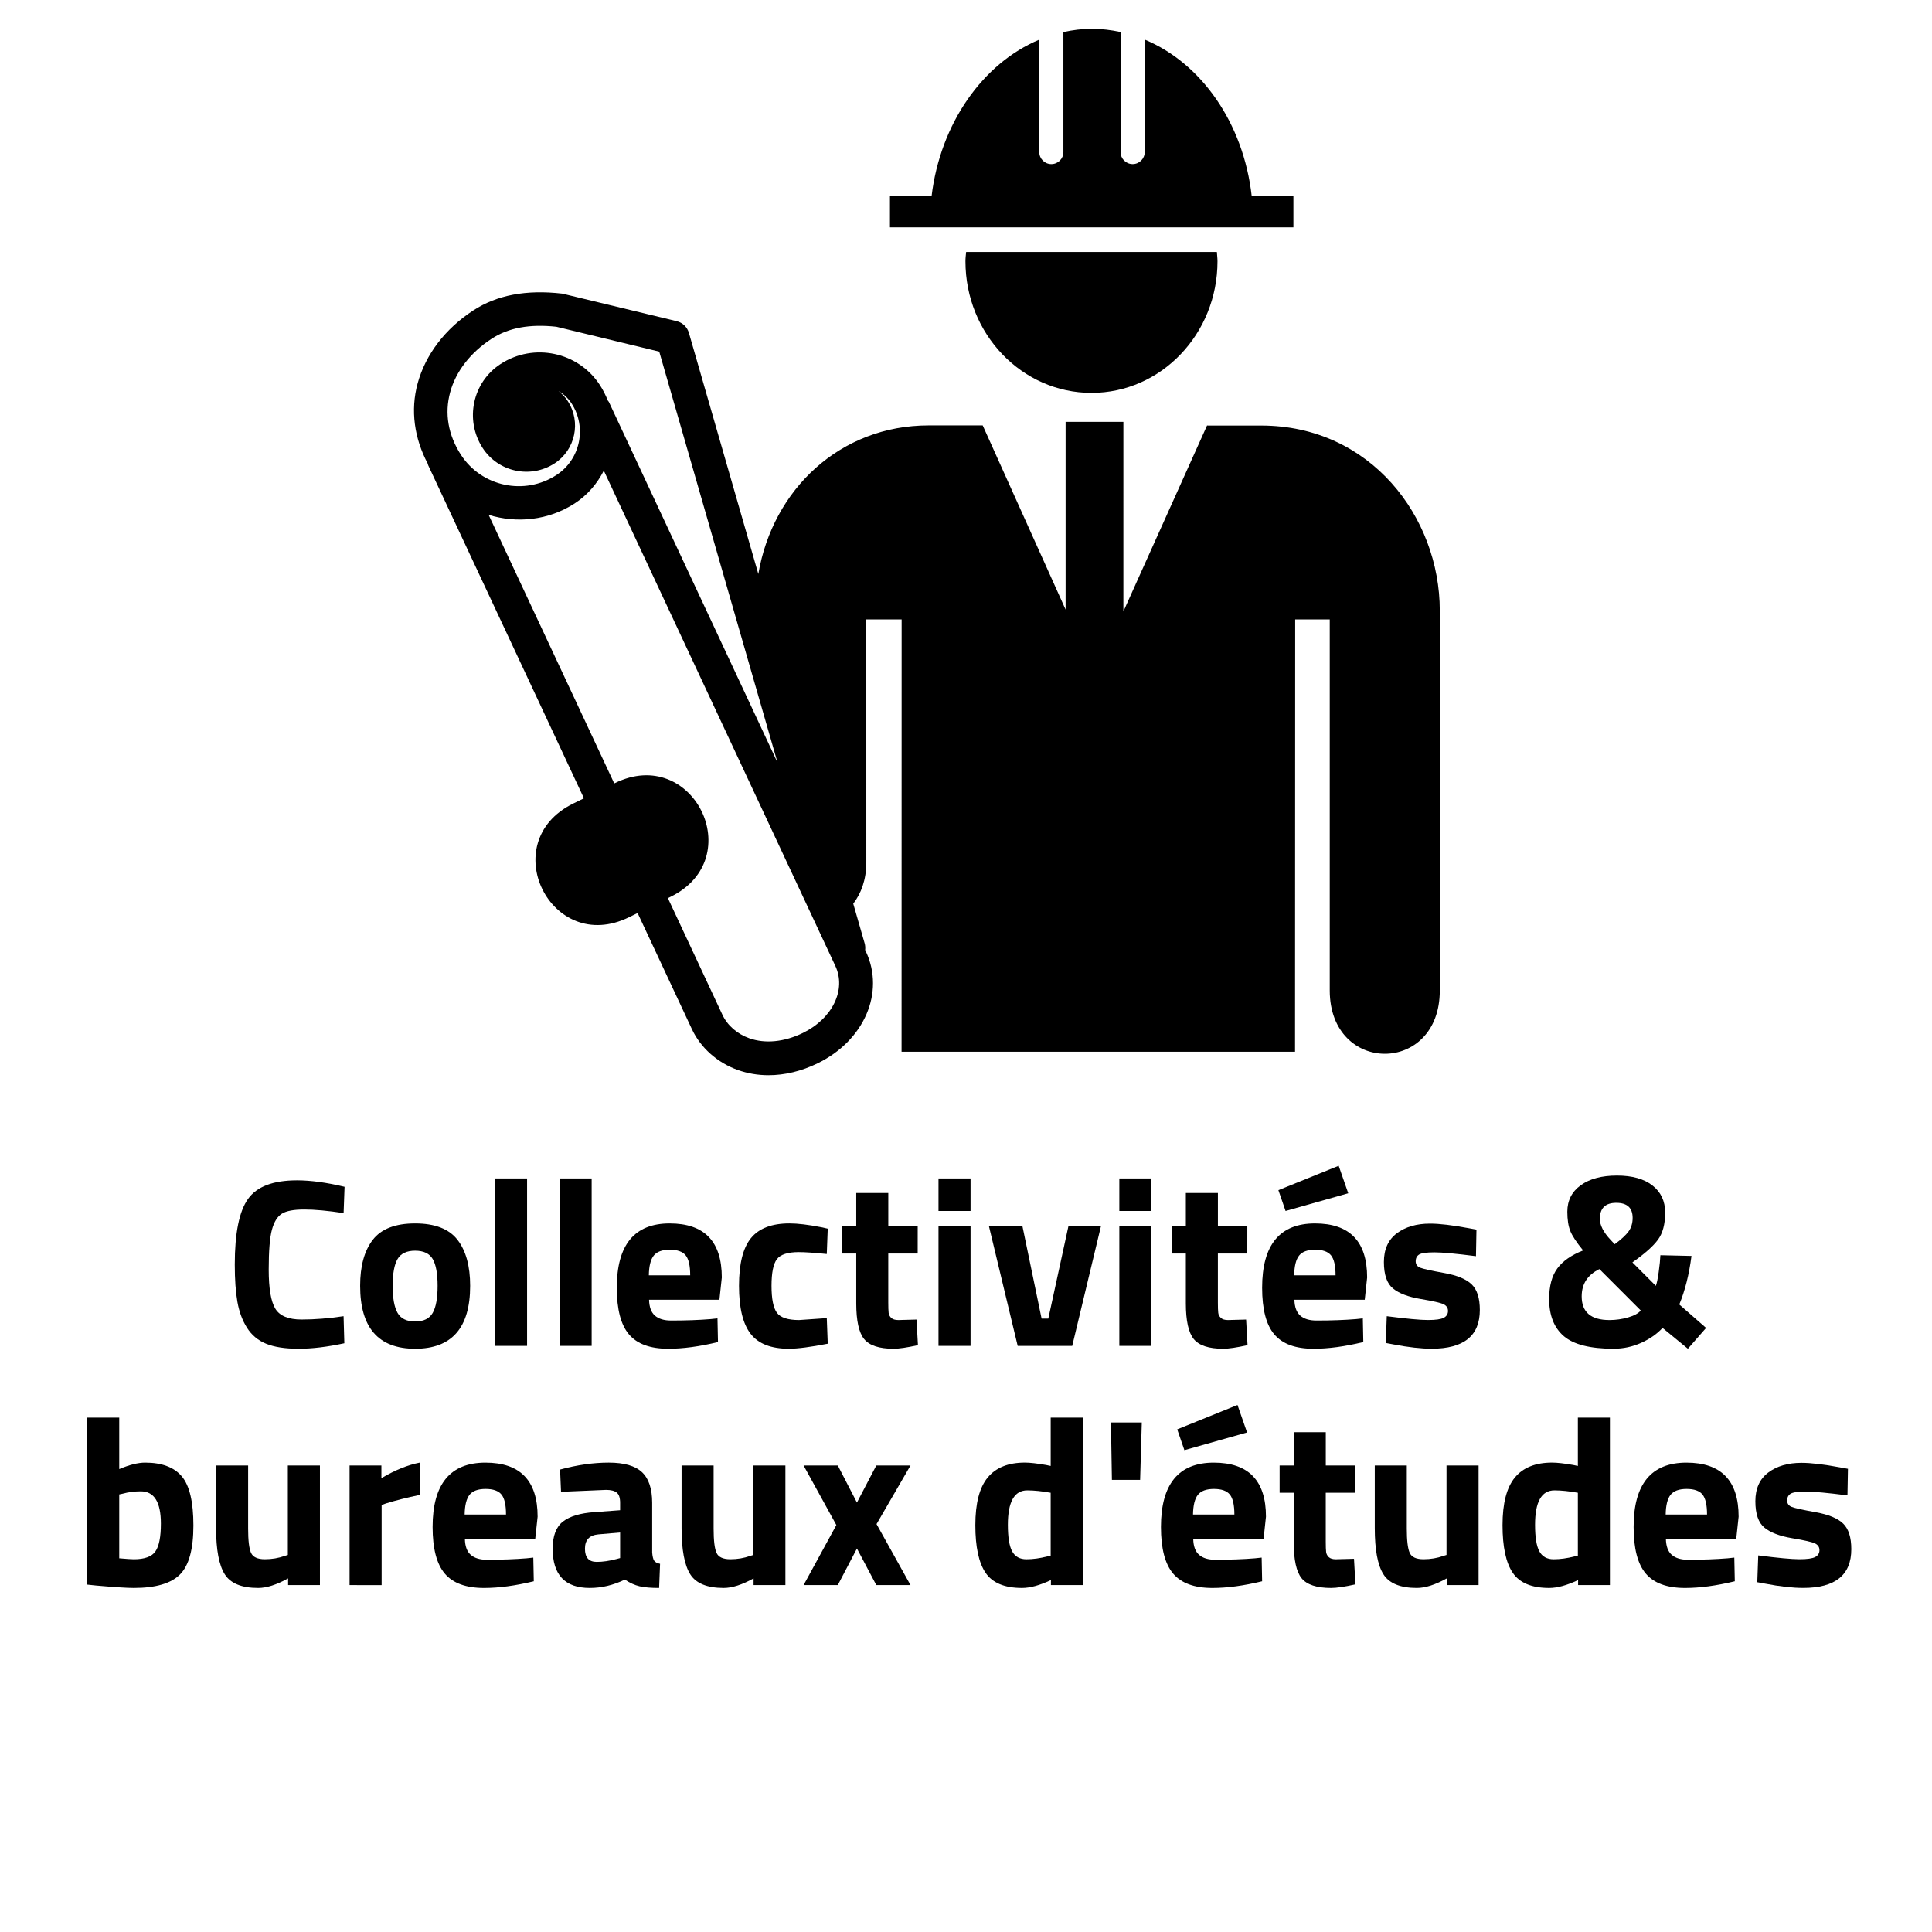
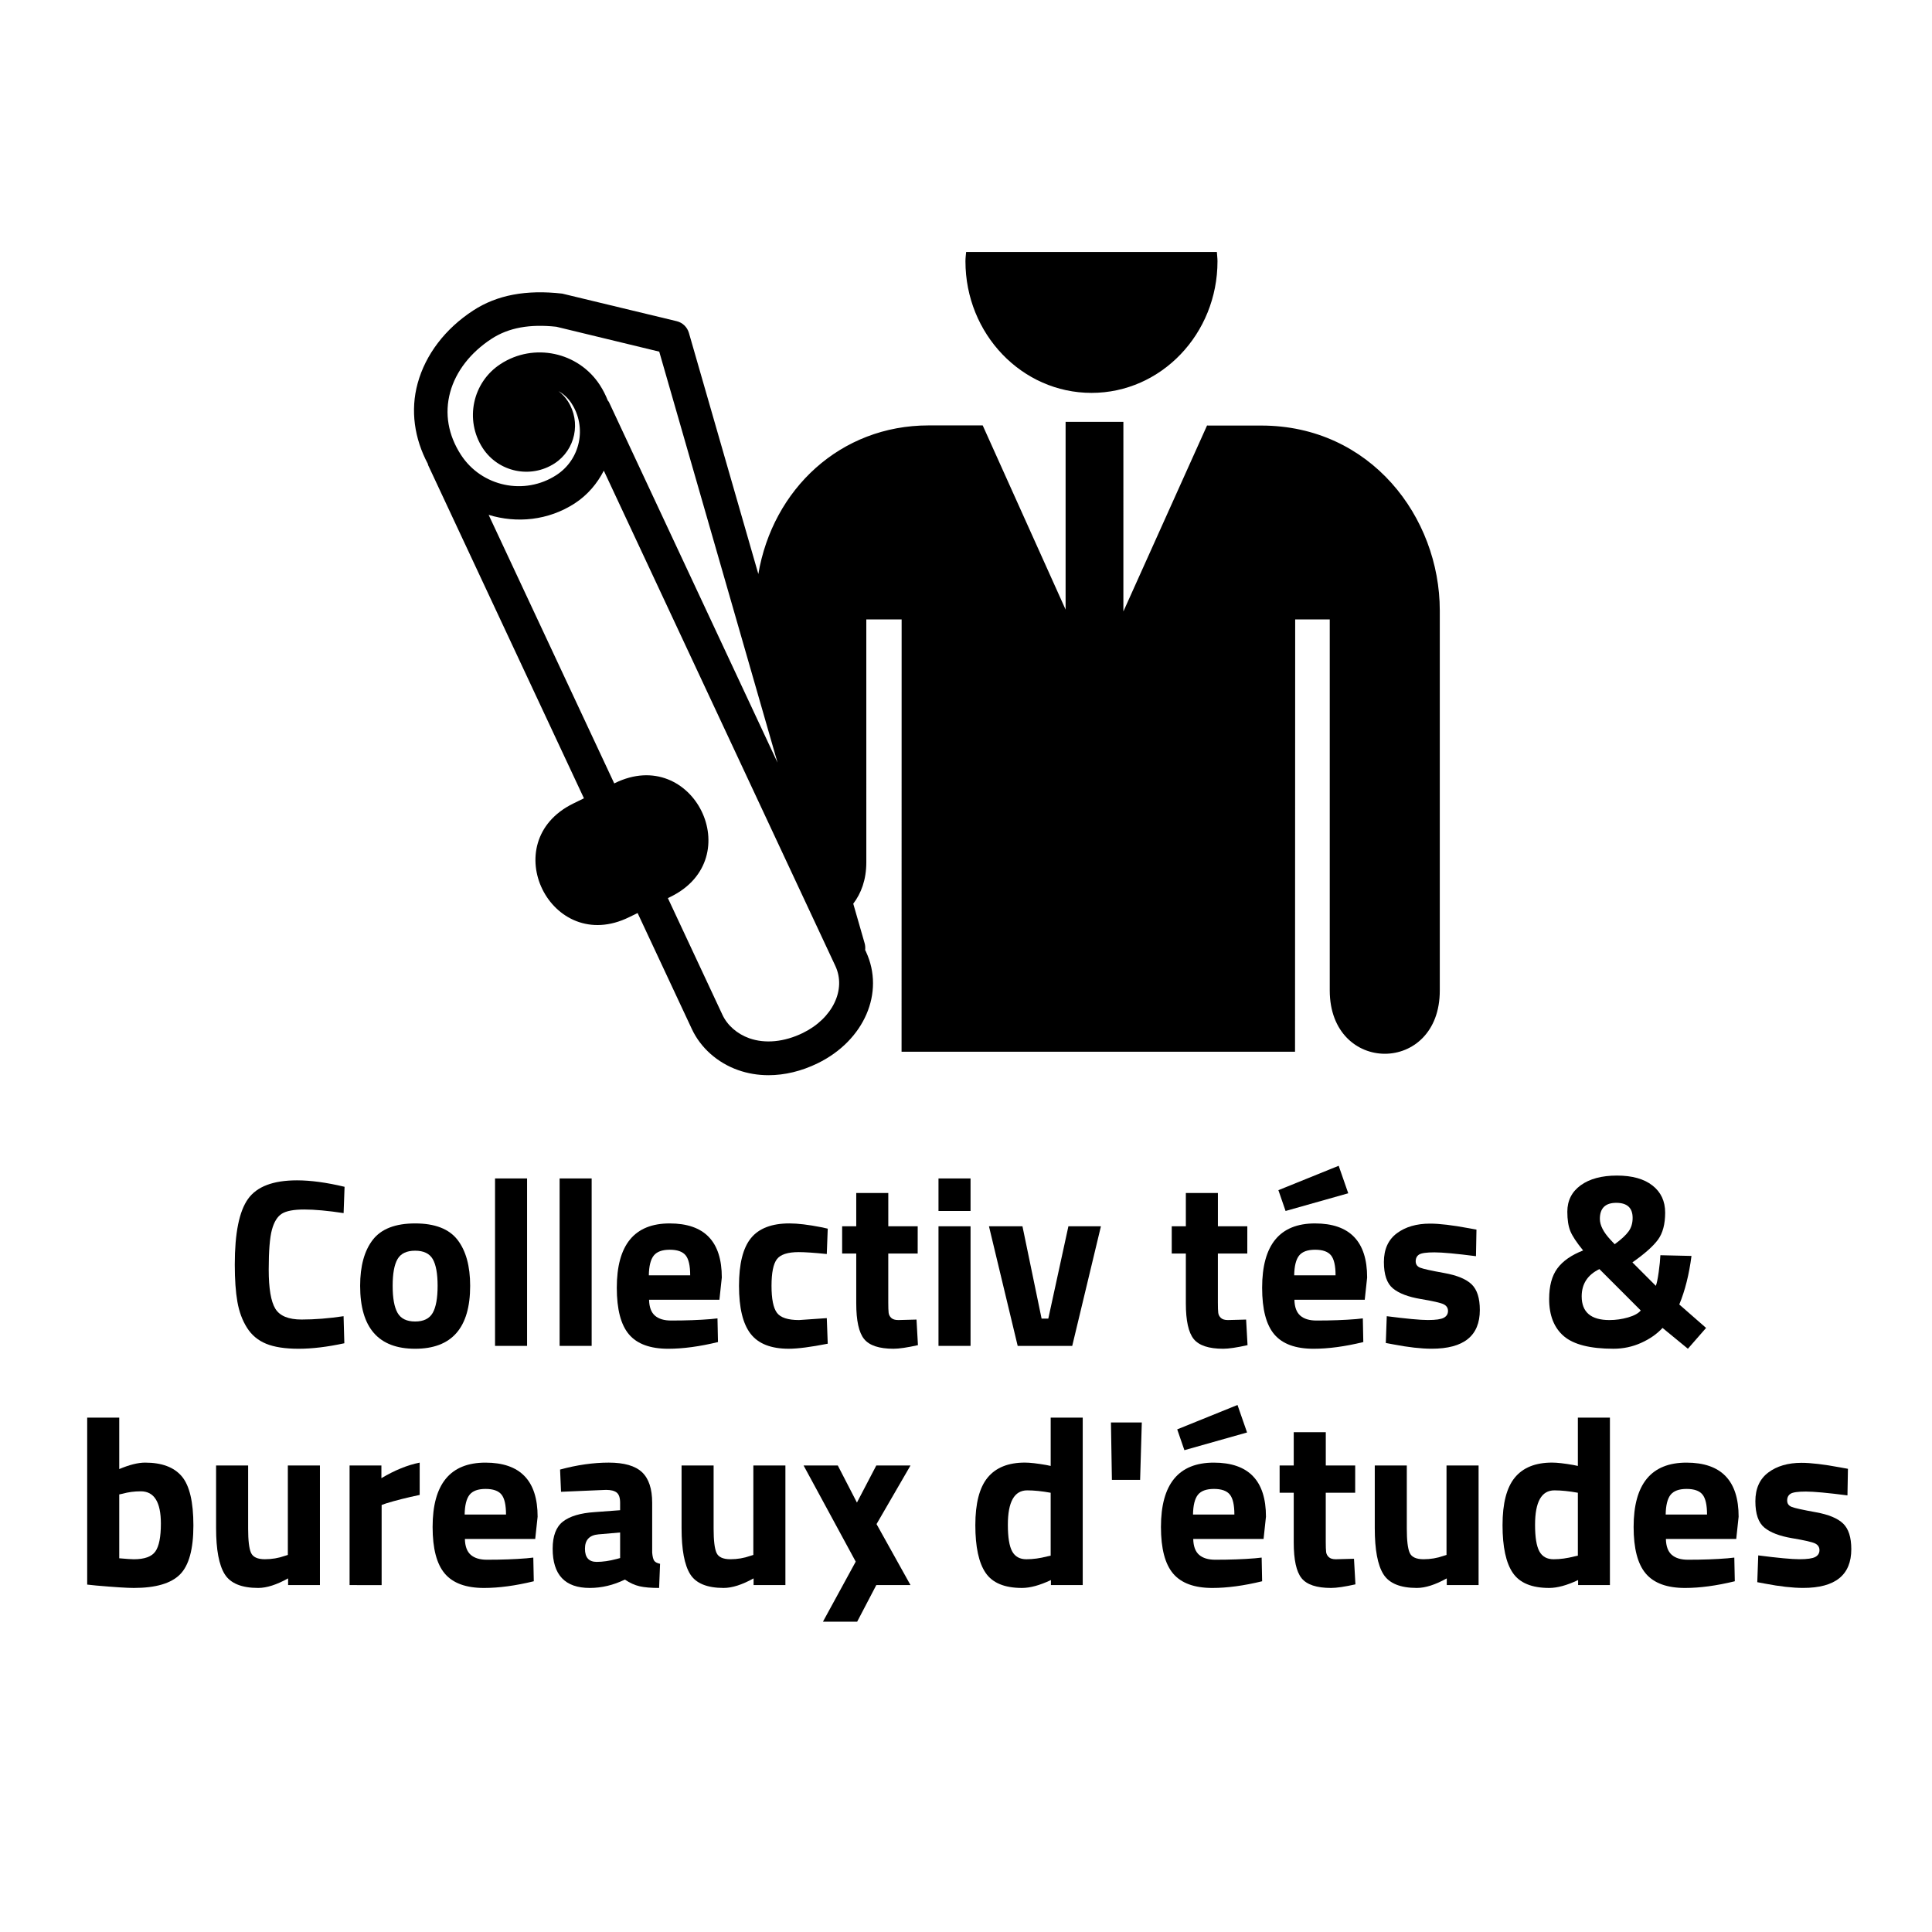
<svg xmlns="http://www.w3.org/2000/svg" version="1.1" id="Calque_1" x="0px" y="0px" width="210px" height="210px" viewBox="0 0 210 210" enable-background="new 0 0 210 210" xml:space="preserve">
-   <rect fill="none" width="210" height="210" />
  <g>
    <path fill="#000000" d="M105.014,27.391c-0.031,0.336-0.074,0.665-0.074,1.006c0,7.904,6.138,14.308,13.703,14.308   c7.562,0,13.693-6.405,13.693-14.308c0-0.344-0.049-0.673-0.068-1.006H105.014z" />
-     <path fill="#000000" d="M136.055,21.312c-0.896-7.943-5.486-14.457-11.629-17.008v12.222c0,0.724-0.59,1.31-1.311,1.31   c-0.727,0-1.312-0.586-1.312-1.31V3.481c-1.012-0.22-2.053-0.35-3.117-0.35c-1.062,0-2.09,0.133-3.1,0.354v13.042   c0,0.724-0.584,1.31-1.311,1.31c-0.726,0-1.31-0.586-1.31-1.31V4.309c-6.133,2.563-10.75,9.103-11.705,17.003h-4.526v3.403h43.854   v-3.403H136.055z" />
    <path fill="#000000" d="M87.271,112.277c-2.021,0.986-4.097,1.186-5.826,0.578c-1.314-0.471-2.383-1.396-2.922-2.556l-5.929-12.68   l0.308-0.148c8.514-4.18,2.438-16.537-6.074-12.349l-0.062,0.034L53.113,55.963c3.062,0.939,6.48,0.618,9.367-1.253   c1.398-0.914,2.438-2.158,3.152-3.551l25.166,53.833C92.008,107.575,90.488,110.707,87.271,112.277 M50.107,49.445   c-1.396-2.151-1.803-4.505-1.176-6.81c0.616-2.264,2.219-4.329,4.506-5.814c1.867-1.213,4.164-1.614,7.035-1.305l11.184,2.706   l12.859,44.674L66.189,43.702c-0.029-0.068-0.088-0.111-0.127-0.172c-0.226-0.576-0.513-1.141-0.861-1.681   c-2.346-3.604-7.188-4.628-10.793-2.281c-3.055,1.985-3.922,6.084-1.938,9.14c1.706,2.611,5.21,3.353,7.817,1.657   c2.254-1.469,2.896-4.503,1.434-6.757c-0.275-0.427-0.615-0.792-1.01-1.092c0.557,0.317,1.043,0.763,1.414,1.333   c1.691,2.603,0.955,6.099-1.646,7.787C57.012,53.889,52.359,52.904,50.107,49.445 M137.09,46.256l-5.891-0.003l-9.092,20.21V45.855   h-6.281v20.403l-9.01-20.017l-5.881-0.001c-9.584,0-16.939,6.923-18.508,16.152l-7.546-26.208c-0.184-0.634-0.69-1.12-1.33-1.273   l-12.442-2.997c-3.922-0.446-7.09,0.151-9.67,1.832c-3.041,1.976-5.187,4.787-6.043,7.923c-0.803,2.929-0.363,5.981,1.104,8.743   c0.02,0.047,0.014,0.095,0.033,0.142l16.938,36.217l-1.172,0.574c-8.51,4.187-2.436,16.534,6.076,12.352l0.929-0.453l5.897,12.609   c0.951,2.041,2.781,3.666,5.02,4.459c1.053,0.373,2.17,0.558,3.312,0.558c1.754,0,3.58-0.435,5.346-1.297   c5.062-2.474,7.318-7.688,5.246-12.132l-0.088-0.182c0.027-0.236,0.014-0.486-0.057-0.732l-1.236-4.297   c0.848-1.113,1.42-2.586,1.42-4.51V67.33h3.84l-0.008,46.988h42.768l0.016-46.988h3.757v40.318c0,9.189,11.985,9.189,11.961,0   v-41.29C156.494,56.206,148.975,46.256,137.09,46.256" />
  </g>
  <g>
    <path fill="#000000" d="M37.428,146.006c-1.838,0.398-3.492,0.598-4.967,0.598c-1.473,0-2.65-0.182-3.535-0.545   s-1.578-0.944-2.08-1.742c-0.504-0.797-0.85-1.732-1.041-2.809c-0.189-1.074-0.285-2.427-0.285-4.056   c0-3.415,0.48-5.794,1.443-7.138c0.961-1.344,2.732-2.016,5.316-2.016c1.49,0,3.215,0.234,5.174,0.702l-0.104,2.86   c-1.718-0.262-3.144-0.392-4.277-0.392c-1.135,0-1.945,0.152-2.432,0.455c-0.484,0.304-0.845,0.88-1.078,1.729   c-0.234,0.849-0.353,2.297-0.353,4.342c0,2.046,0.238,3.463,0.715,4.251c0.478,0.789,1.431,1.183,2.86,1.183   c1.431,0,2.951-0.121,4.562-0.363L37.428,146.006z" />
    <path fill="#000000" d="M40.521,134.761c0.918-1.187,2.453-1.78,4.602-1.78s3.684,0.595,4.604,1.78   c0.918,1.188,1.377,2.856,1.377,5.005c0,4.561-1.994,6.838-5.979,6.838s-5.979-2.277-5.979-6.838   C39.145,137.617,39.604,135.948,40.521,134.761z M43.213,142.704c0.354,0.624,0.992,0.937,1.91,0.937   c0.919,0,1.557-0.312,1.912-0.937c0.354-0.624,0.531-1.604,0.531-2.938s-0.178-2.305-0.531-2.912   c-0.355-0.605-0.993-0.908-1.912-0.908c-0.918,0-1.557,0.303-1.91,0.908c-0.355,0.607-0.533,1.578-0.533,2.912   C42.68,141.102,42.857,142.08,43.213,142.704z" />
    <path fill="#000000" d="M53.809,146.292v-18.2h3.482v18.2H53.809z" />
    <path fill="#000000" d="M60.827,146.292v-18.2h3.483v18.2H60.827z" />
    <path fill="#000000" d="M71.188,143.003c0.407,0.354,0.992,0.533,1.756,0.533c1.611,0,3.051-0.052,4.315-0.156l0.728-0.078   l0.054,2.574c-1.994,0.485-3.797,0.728-5.408,0.728c-1.959,0-3.381-0.52-4.264-1.56c-0.886-1.04-1.326-2.729-1.326-5.069   c0-4.662,1.914-6.994,5.746-6.994c3.776,0,5.668,1.959,5.668,5.877l-0.26,2.418h-7.646C70.568,142.07,70.78,142.646,71.188,143.003   z M75.021,138.622c0-1.04-0.164-1.765-0.492-2.171c-0.33-0.407-0.906-0.611-1.729-0.611s-1.403,0.213-1.741,0.637   c-0.339,0.426-0.518,1.142-0.533,2.146L75.021,138.622L75.021,138.622z" />
    <path fill="#000000" d="M85.812,132.98c0.9,0,2.055,0.139,3.459,0.414l0.701,0.156l-0.104,2.756   c-1.369-0.138-2.384-0.207-3.043-0.207c-1.195,0-1.988,0.256-2.379,0.768c-0.39,0.512-0.585,1.479-0.585,2.898   c0,1.422,0.195,2.396,0.585,2.926c0.391,0.527,1.19,0.793,2.405,0.793l3.017-0.209l0.104,2.781   c-1.854,0.364-3.269,0.547-4.238,0.547c-1.924,0-3.308-0.541-4.146-1.625c-0.841-1.084-1.262-2.82-1.262-5.213   s0.434-4.121,1.301-5.188C82.493,133.514,83.889,132.98,85.812,132.98z" />
    <path fill="#000000" d="M99.748,136.256h-3.197v5.33c0,0.521,0.014,0.889,0.039,1.105s0.121,0.401,0.285,0.559   c0.165,0.156,0.42,0.234,0.768,0.234l1.978-0.053l0.155,2.781c-1.161,0.26-2.047,0.391-2.651,0.391   c-1.562,0-2.627-0.352-3.198-1.054c-0.572-0.702-0.857-1.997-0.857-3.887v-5.408h-1.533v-2.964h1.533v-3.614h3.483v3.614h3.197   L99.748,136.256L99.748,136.256z" />
    <path fill="#000000" d="M102.01,131.628v-3.536h3.484v3.536H102.01z M102.01,146.292v-13h3.484v13H102.01z" />
    <path fill="#000000" d="M107.496,133.292h3.641l2.08,10.036h0.729l2.185-10.036h3.535l-3.119,13h-5.929L107.496,133.292z" />
-     <path fill="#000000" d="M121.666,131.628v-3.536h3.482v3.536H121.666z M121.666,146.292v-13h3.482v13H121.666z" />
    <path fill="#000000" d="M135.576,136.256h-3.198v5.33c0,0.521,0.013,0.889,0.039,1.105c0.024,0.217,0.121,0.401,0.286,0.559   c0.164,0.156,0.42,0.234,0.767,0.234l1.977-0.053l0.155,2.781c-1.16,0.26-2.045,0.391-2.65,0.391c-1.561,0-2.627-0.352-3.198-1.054   s-0.858-1.997-0.858-3.887v-5.408h-1.533v-2.964h1.533v-3.614h3.484v3.614h3.198L135.576,136.256L135.576,136.256z" />
    <path fill="#000000" d="M141.335,143.003c0.406,0.354,0.991,0.533,1.755,0.533c1.611,0,3.051-0.052,4.315-0.156l0.729-0.078   l0.052,2.574c-1.992,0.485-3.795,0.728-5.408,0.728c-1.959,0-3.379-0.52-4.264-1.56c-0.884-1.04-1.326-2.729-1.326-5.069   c0-4.662,1.916-6.994,5.746-6.994c3.778,0,5.668,1.959,5.668,5.877l-0.26,2.418h-7.645   C140.715,142.07,140.927,142.646,141.335,143.003z M138.956,129.366l6.552-2.652l1.04,2.99l-6.812,1.924L138.956,129.366z    M145.17,138.622c0-1.04-0.165-1.765-0.494-2.171c-0.33-0.407-0.906-0.611-1.729-0.611c-0.823,0-1.403,0.213-1.742,0.637   c-0.338,0.426-0.516,1.142-0.532,2.146L145.17,138.622L145.17,138.622z" />
    <path fill="#000000" d="M160.432,136.542c-2.148-0.276-3.652-0.416-4.512-0.416c-0.857,0-1.412,0.078-1.663,0.233   c-0.252,0.156-0.378,0.402-0.378,0.74c0,0.34,0.17,0.572,0.508,0.702s1.204,0.321,2.601,0.572c1.396,0.251,2.388,0.663,2.977,1.235   c0.591,0.57,0.886,1.498,0.886,2.781c0,2.809-1.742,4.211-5.228,4.211c-1.144,0-2.53-0.154-4.16-0.468l-0.832-0.155l0.104-2.912   c2.148,0.277,3.644,0.416,4.484,0.416c0.84,0,1.412-0.082,1.717-0.246c0.303-0.165,0.455-0.412,0.455-0.741   s-0.162-0.572-0.481-0.729c-0.32-0.154-1.152-0.346-2.496-0.57c-1.343-0.227-2.345-0.606-3.003-1.146   c-0.659-0.536-0.988-1.495-0.988-2.873s0.469-2.418,1.404-3.12c0.938-0.701,2.141-1.053,3.613-1.053   c1.022,0,2.418,0.165,4.187,0.494l0.858,0.156L160.432,136.542z" />
    <path fill="#000000" d="M171.818,128.833c0.972-0.702,2.285-1.054,3.939-1.054c1.655,0,2.941,0.359,3.86,1.08   c0.919,0.719,1.378,1.701,1.378,2.949s-0.26,2.229-0.779,2.938c-0.521,0.711-1.447,1.534-2.781,2.47l2.547,2.549   c0.104-0.261,0.209-0.763,0.312-1.509c0.104-0.745,0.164-1.353,0.182-1.819l3.381,0.078c-0.26,2.012-0.702,3.771-1.326,5.277   l2.912,2.548l-1.977,2.263l-2.756-2.263c-0.607,0.659-1.383,1.2-2.327,1.625s-1.946,0.638-3.003,0.638   c-2.531,0-4.329-0.455-5.396-1.364c-1.064-0.91-1.599-2.259-1.599-4.044c0-1.403,0.294-2.51,0.884-3.314   c0.59-0.806,1.525-1.46,2.809-1.963c-0.711-0.866-1.174-1.568-1.391-2.105c-0.218-0.537-0.326-1.238-0.326-2.105   C170.363,130.493,170.85,129.535,171.818,128.833z M174.939,143.484c0.692,0,1.369-0.096,2.027-0.286s1.118-0.442,1.378-0.755   l-4.497-4.498c-1.283,0.625-1.925,1.611-1.925,2.965C171.924,142.626,172.929,143.484,174.939,143.484z M173.898,132.486   c0,0.693,0.391,1.455,1.17,2.287l0.442,0.469c0.71-0.521,1.214-0.983,1.509-1.393c0.295-0.406,0.441-0.896,0.441-1.469   c0-1.092-0.595-1.638-1.781-1.638C174.493,130.744,173.898,131.325,173.898,132.486z" />
    <path fill="#000000" d="M15.77,158.98c1.82,0,3.15,0.498,3.99,1.494c0.842,0.996,1.262,2.777,1.262,5.344   c0,2.565-0.485,4.338-1.455,5.315c-0.973,0.979-2.645,1.47-5.02,1.47c-0.745,0-2.105-0.088-4.082-0.261l-0.988-0.104v-18.147h3.484   v5.591C14.07,159.214,15.006,158.98,15.77,158.98z M14.547,169.484c1.162,0,1.941-0.282,2.34-0.846   c0.398-0.562,0.6-1.572,0.6-3.029c0-2.34-0.729-3.51-2.186-3.51c-0.693,0-1.352,0.086-1.976,0.26l-0.364,0.078v6.941   C13.758,169.449,14.287,169.484,14.547,169.484z" />
    <path fill="#000000" d="M31.291,159.292h3.484v13h-3.459v-0.728c-1.248,0.692-2.332,1.039-3.25,1.039   c-1.803,0-3.017-0.498-3.641-1.494c-0.624-0.998-0.937-2.666-0.937-5.006v-6.812h3.483v6.864c0,1.282,0.104,2.157,0.312,2.626   c0.207,0.468,0.711,0.701,1.508,0.701c0.762,0,1.482-0.121,2.158-0.363l0.338-0.104v-9.724H31.291z" />
    <path fill="#000000" d="M37.998,172.292v-13h3.459v1.378c1.455-0.865,2.842-1.43,4.16-1.689v3.511   c-1.404,0.295-2.609,0.598-3.614,0.909l-0.521,0.183v8.71L37.998,172.292L37.998,172.292z" />
    <path fill="#000000" d="M51.168,169.003c0.406,0.354,0.992,0.533,1.754,0.533c1.613,0,3.051-0.052,4.316-0.156l0.729-0.078   l0.053,2.574c-1.994,0.485-3.797,0.728-5.408,0.728c-1.959,0-3.381-0.52-4.264-1.56c-0.885-1.04-1.326-2.729-1.326-5.069   c0-4.662,1.914-6.994,5.746-6.994c3.777,0,5.668,1.959,5.668,5.877l-0.261,2.418h-7.644   C50.548,168.07,50.76,168.646,51.168,169.003z M55.002,164.622c0-1.04-0.164-1.765-0.493-2.171   c-0.329-0.407-0.905-0.611-1.729-0.611s-1.404,0.213-1.742,0.637c-0.338,0.426-0.517,1.142-0.533,2.146L55.002,164.622   L55.002,164.622z" />
    <path fill="#000000" d="M70.889,163.348v5.408c0.034,0.416,0.104,0.707,0.207,0.871c0.104,0.165,0.321,0.282,0.65,0.352   l-0.104,2.625c-0.886,0-1.592-0.061-2.119-0.182c-0.529-0.121-1.062-0.363-1.601-0.729c-1.248,0.606-2.521,0.91-3.821,0.91   c-2.687,0-4.029-1.422-4.029-4.265c0-1.387,0.373-2.37,1.117-2.95c0.746-0.58,1.891-0.924,3.434-1.027l2.781-0.207v-0.807   c0-0.537-0.121-0.906-0.363-1.104c-0.244-0.199-0.634-0.3-1.171-0.3l-4.888,0.209l-0.104-2.418   c1.854-0.504,3.617-0.754,5.291-0.754c1.672,0,2.877,0.347,3.613,1.039C70.52,160.714,70.889,161.823,70.889,163.348z    M65.039,166.779c-0.973,0.088-1.457,0.606-1.457,1.561s0.425,1.43,1.273,1.43c0.658,0,1.379-0.104,2.158-0.312l0.391-0.104v-2.78   L65.039,166.779z" />
    <path fill="#000000" d="M81.887,159.292h3.483v13h-3.458v-0.728c-1.248,0.692-2.332,1.039-3.25,1.039   c-1.803,0-3.016-0.498-3.641-1.494c-0.623-0.998-0.937-2.666-0.937-5.006v-6.812h3.483v6.864c0,1.282,0.104,2.157,0.312,2.626   c0.208,0.468,0.711,0.701,1.51,0.701c0.762,0,1.48-0.121,2.156-0.363l0.339-0.104L81.887,159.292L81.887,159.292z" />
-     <path fill="#000000" d="M87.346,159.292h3.719l2.08,4.03l2.105-4.03h3.718l-3.692,6.37l3.692,6.63H95.25l-2.105-3.978l-2.08,3.978   h-3.719l3.562-6.526L87.346,159.292z" />
+     <path fill="#000000" d="M87.346,159.292h3.719l2.08,4.03l2.105-4.03h3.718l-3.692,6.37l3.692,6.63H95.25l-2.08,3.978   h-3.719l3.562-6.526L87.346,159.292z" />
    <path fill="#000000" d="M117.688,154.092v18.2h-3.457v-0.546c-1.215,0.572-2.263,0.857-3.146,0.857   c-1.889,0-3.207-0.547-3.951-1.639c-0.746-1.092-1.119-2.82-1.119-5.188c0-2.365,0.446-4.09,1.34-5.174s2.24-1.625,4.043-1.625   c0.556,0,1.326,0.088,2.313,0.26l0.494,0.104v-5.252L117.688,154.092L117.688,154.092z M113.84,169.172l0.363-0.078v-6.838   c-0.953-0.173-1.803-0.26-2.548-0.26c-1.404,0-2.105,1.248-2.105,3.744c0,1.352,0.155,2.312,0.468,2.886   c0.312,0.572,0.827,0.858,1.547,0.858C112.283,169.484,113.042,169.38,113.84,169.172z" />
    <path fill="#000000" d="M120.859,160.852l-0.104-6.238h3.354l-0.183,6.238H120.859z" />
    <path fill="#000000" d="M130.337,169.003c0.406,0.354,0.991,0.533,1.755,0.533c1.611,0,3.051-0.052,4.315-0.156l0.729-0.078   l0.052,2.574c-1.992,0.485-3.795,0.728-5.407,0.728c-1.959,0-3.38-0.52-4.265-1.56c-0.884-1.04-1.326-2.729-1.326-5.069   c0-4.662,1.916-6.994,5.746-6.994c3.778,0,5.668,1.959,5.668,5.877l-0.26,2.418h-7.645   C129.717,168.07,129.929,168.646,130.337,169.003z M127.958,155.366l6.552-2.652l1.04,2.99l-6.812,1.924L127.958,155.366z    M134.172,164.622c0-1.04-0.165-1.765-0.494-2.171c-0.33-0.407-0.906-0.611-1.729-0.611c-0.823,0-1.403,0.213-1.742,0.637   c-0.338,0.426-0.516,1.142-0.532,2.146L134.172,164.622L134.172,164.622z" />
    <path fill="#000000" d="M147.302,162.256h-3.198v5.33c0,0.521,0.014,0.889,0.039,1.105s0.121,0.401,0.287,0.559   c0.163,0.156,0.42,0.234,0.767,0.234l1.976-0.053l0.156,2.781c-1.161,0.26-2.045,0.391-2.651,0.391   c-1.561,0-2.627-0.352-3.198-1.054s-0.857-1.997-0.857-3.887v-5.408h-1.534v-2.964h1.534v-3.614h3.484v3.614h3.197L147.302,162.256   L147.302,162.256z" />
    <path fill="#000000" d="M157.234,159.292h3.482v13h-3.458v-0.728c-1.248,0.692-2.331,1.039-3.25,1.039   c-1.803,0-3.016-0.498-3.64-1.494c-0.624-0.998-0.936-2.666-0.936-5.006v-6.812h3.482v6.864c0,1.282,0.104,2.157,0.312,2.626   c0.207,0.468,0.709,0.701,1.508,0.701c0.763,0,1.48-0.121,2.158-0.363l0.338-0.104v-9.724H157.234z" />
    <path fill="#000000" d="M174.991,154.092v18.2h-3.458v-0.546c-1.215,0.572-2.262,0.857-3.146,0.857   c-1.889,0-3.207-0.547-3.951-1.639c-0.746-1.092-1.117-2.82-1.117-5.188c0-2.365,0.445-4.09,1.339-5.174   c0.893-1.084,2.239-1.625,4.043-1.625c0.555,0,1.325,0.088,2.312,0.26l0.494,0.104v-5.252L174.991,154.092L174.991,154.092z    M171.145,169.172l0.362-0.078v-6.838c-0.952-0.173-1.803-0.26-2.548-0.26c-1.404,0-2.105,1.248-2.105,3.744   c0,1.352,0.155,2.312,0.469,2.886c0.312,0.572,0.826,0.858,1.547,0.858C169.587,169.484,170.346,169.38,171.145,169.172z" />
    <path fill="#000000" d="M181.713,169.003c0.406,0.354,0.991,0.533,1.755,0.533c1.611,0,3.05-0.052,4.315-0.156l0.729-0.078   l0.053,2.574c-1.993,0.485-3.797,0.728-5.408,0.728c-1.959,0-3.381-0.52-4.264-1.56c-0.885-1.04-1.326-2.729-1.326-5.069   c0-4.662,1.914-6.994,5.746-6.994c3.777,0,5.668,1.959,5.668,5.877l-0.26,2.418h-7.646   C181.093,168.07,181.305,168.646,181.713,169.003z M185.548,164.622c0-1.04-0.165-1.765-0.493-2.171   c-0.33-0.407-0.906-0.611-1.729-0.611s-1.403,0.213-1.742,0.637c-0.338,0.426-0.517,1.142-0.532,2.146L185.548,164.622   L185.548,164.622z" />
    <path fill="#000000" d="M200.811,162.542c-2.149-0.276-3.653-0.416-4.513-0.416c-0.856,0-1.412,0.078-1.663,0.233   c-0.252,0.156-0.378,0.402-0.378,0.74c0,0.34,0.17,0.572,0.509,0.702c0.338,0.13,1.203,0.321,2.6,0.572   c1.396,0.251,2.388,0.663,2.977,1.235c0.59,0.57,0.885,1.498,0.885,2.781c0,2.809-1.742,4.211-5.227,4.211   c-1.145,0-2.529-0.154-4.16-0.468l-0.832-0.155l0.104-2.912c2.148,0.277,3.644,0.416,4.485,0.416c0.84,0,1.411-0.082,1.715-0.246   c0.304-0.165,0.455-0.412,0.455-0.741s-0.16-0.572-0.48-0.729c-0.32-0.154-1.152-0.346-2.496-0.57   c-1.343-0.227-2.344-0.606-3.003-1.146c-0.659-0.536-0.988-1.495-0.988-2.873s0.47-2.418,1.404-3.12   c0.937-0.701,2.141-1.053,3.614-1.053c1.021,0,2.418,0.165,4.186,0.494l0.858,0.156L200.811,162.542z" />
  </g>
</svg>